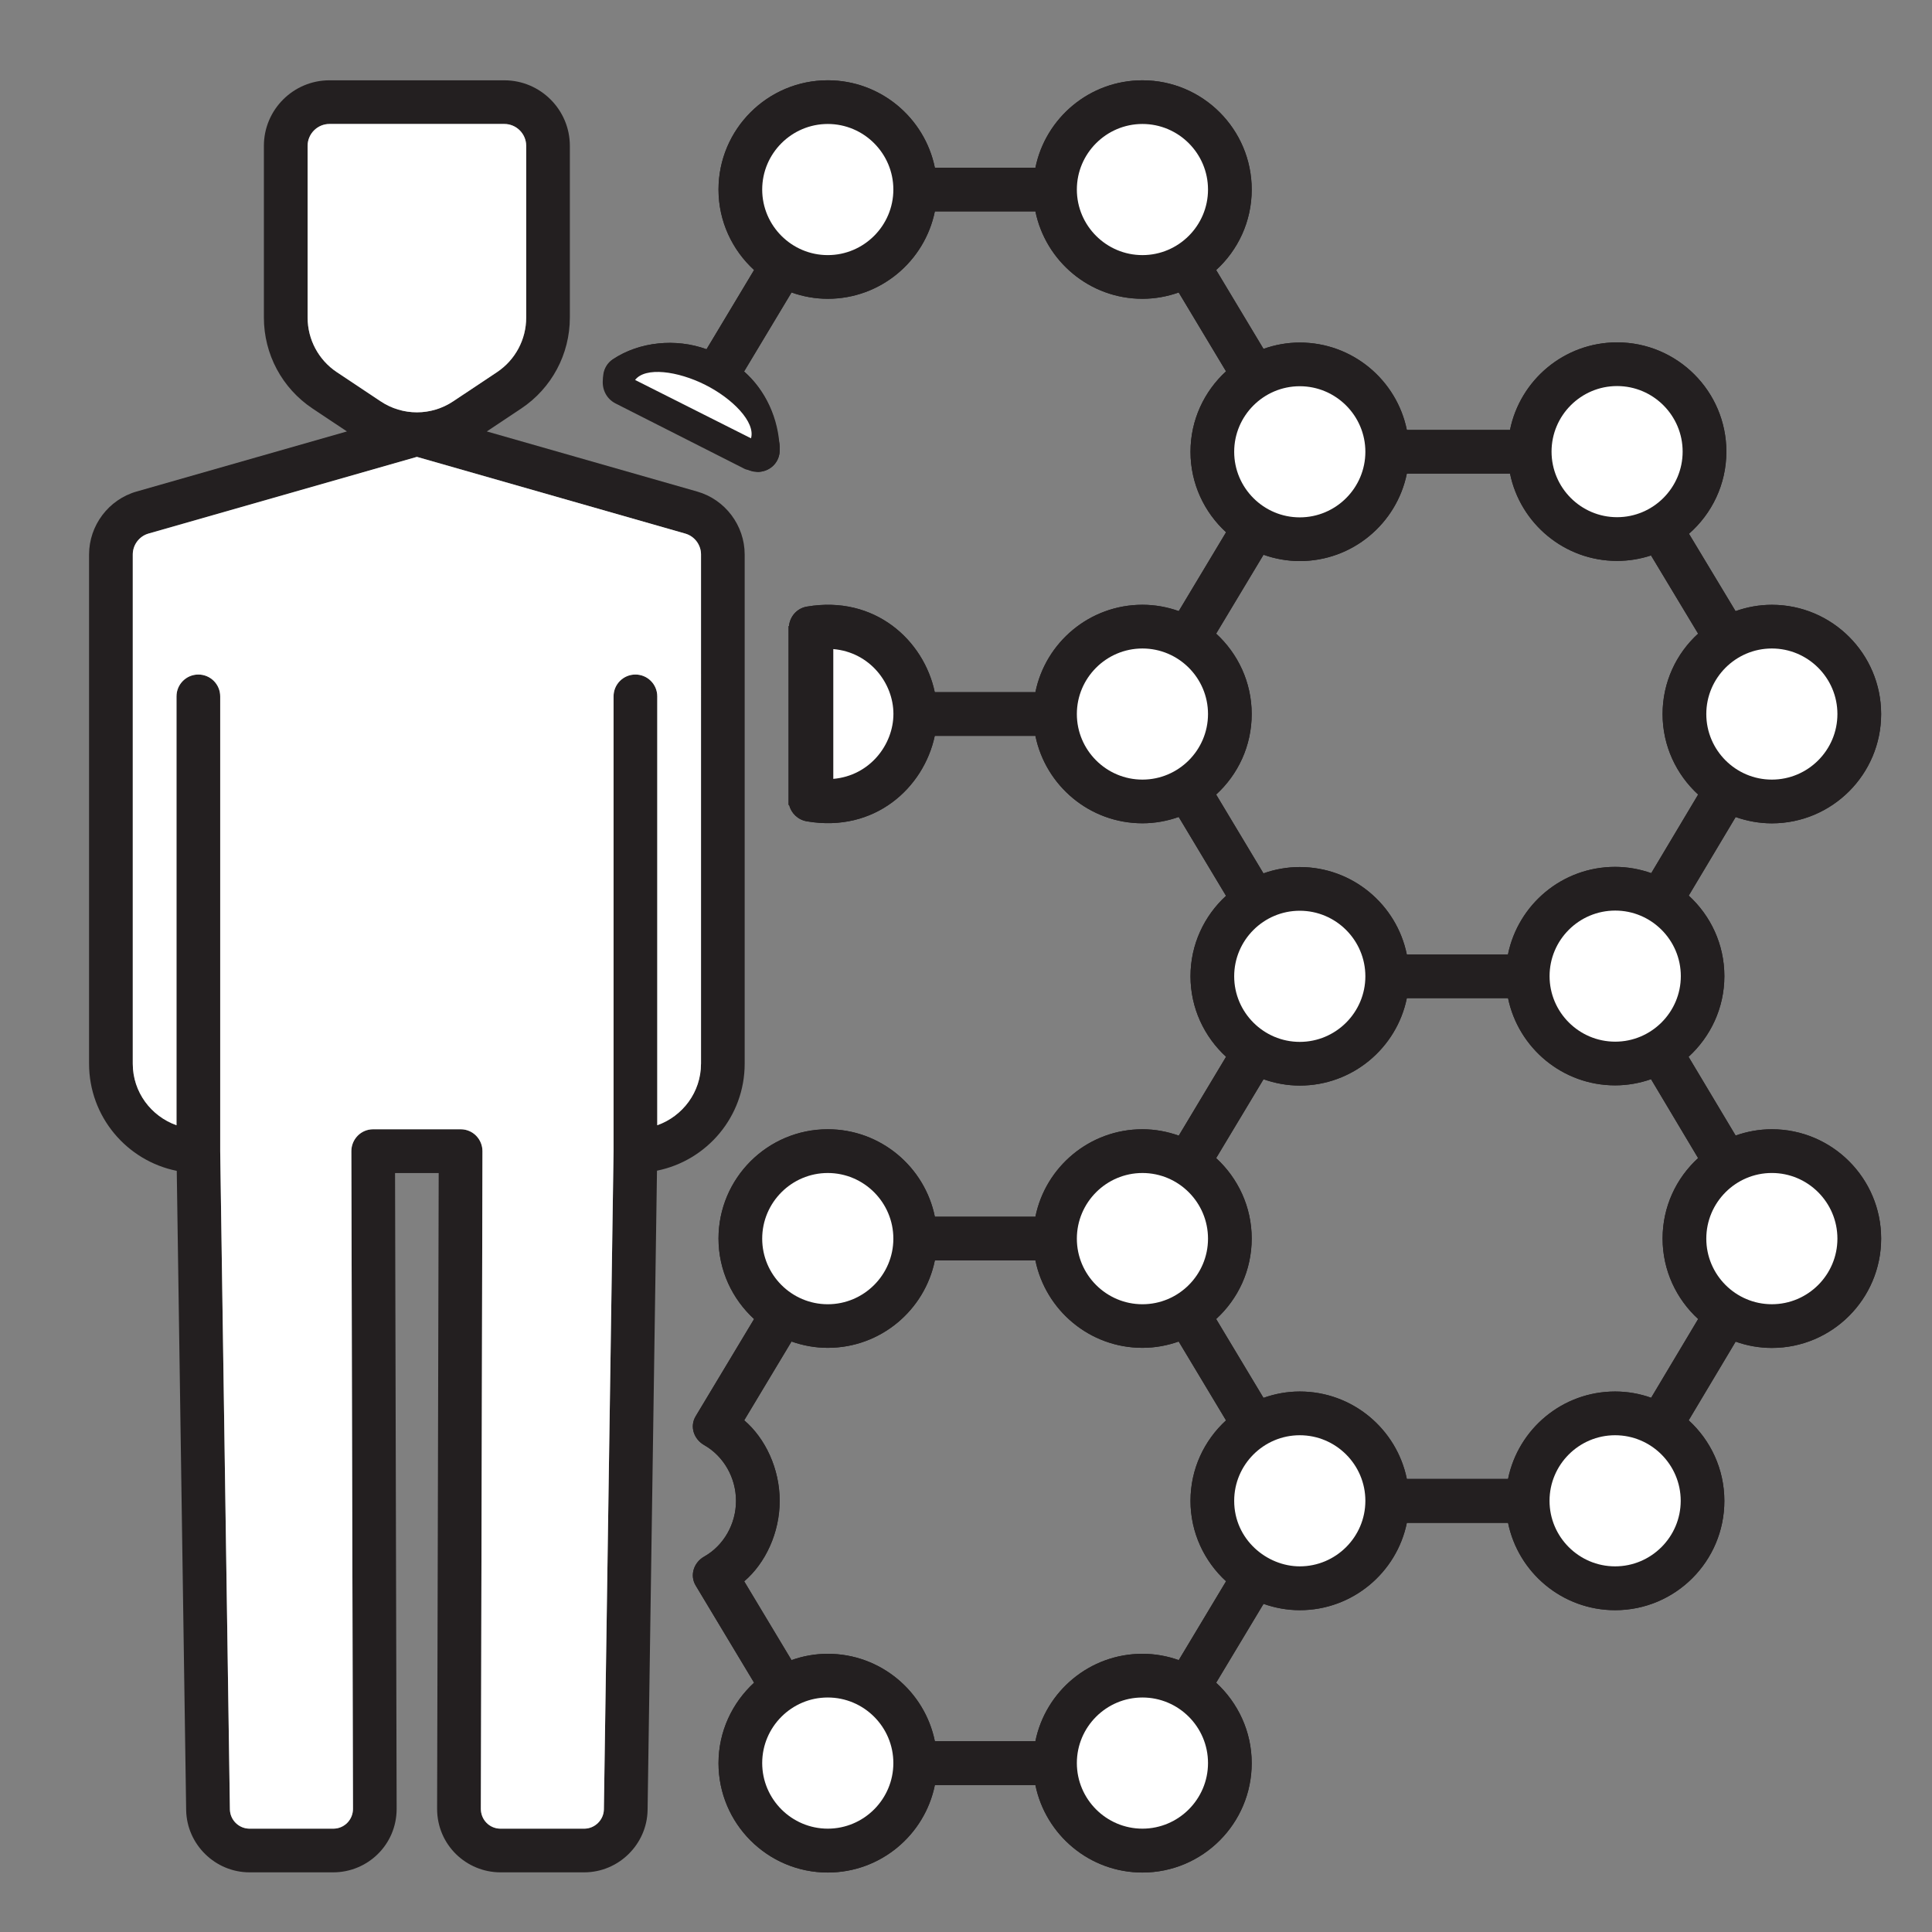
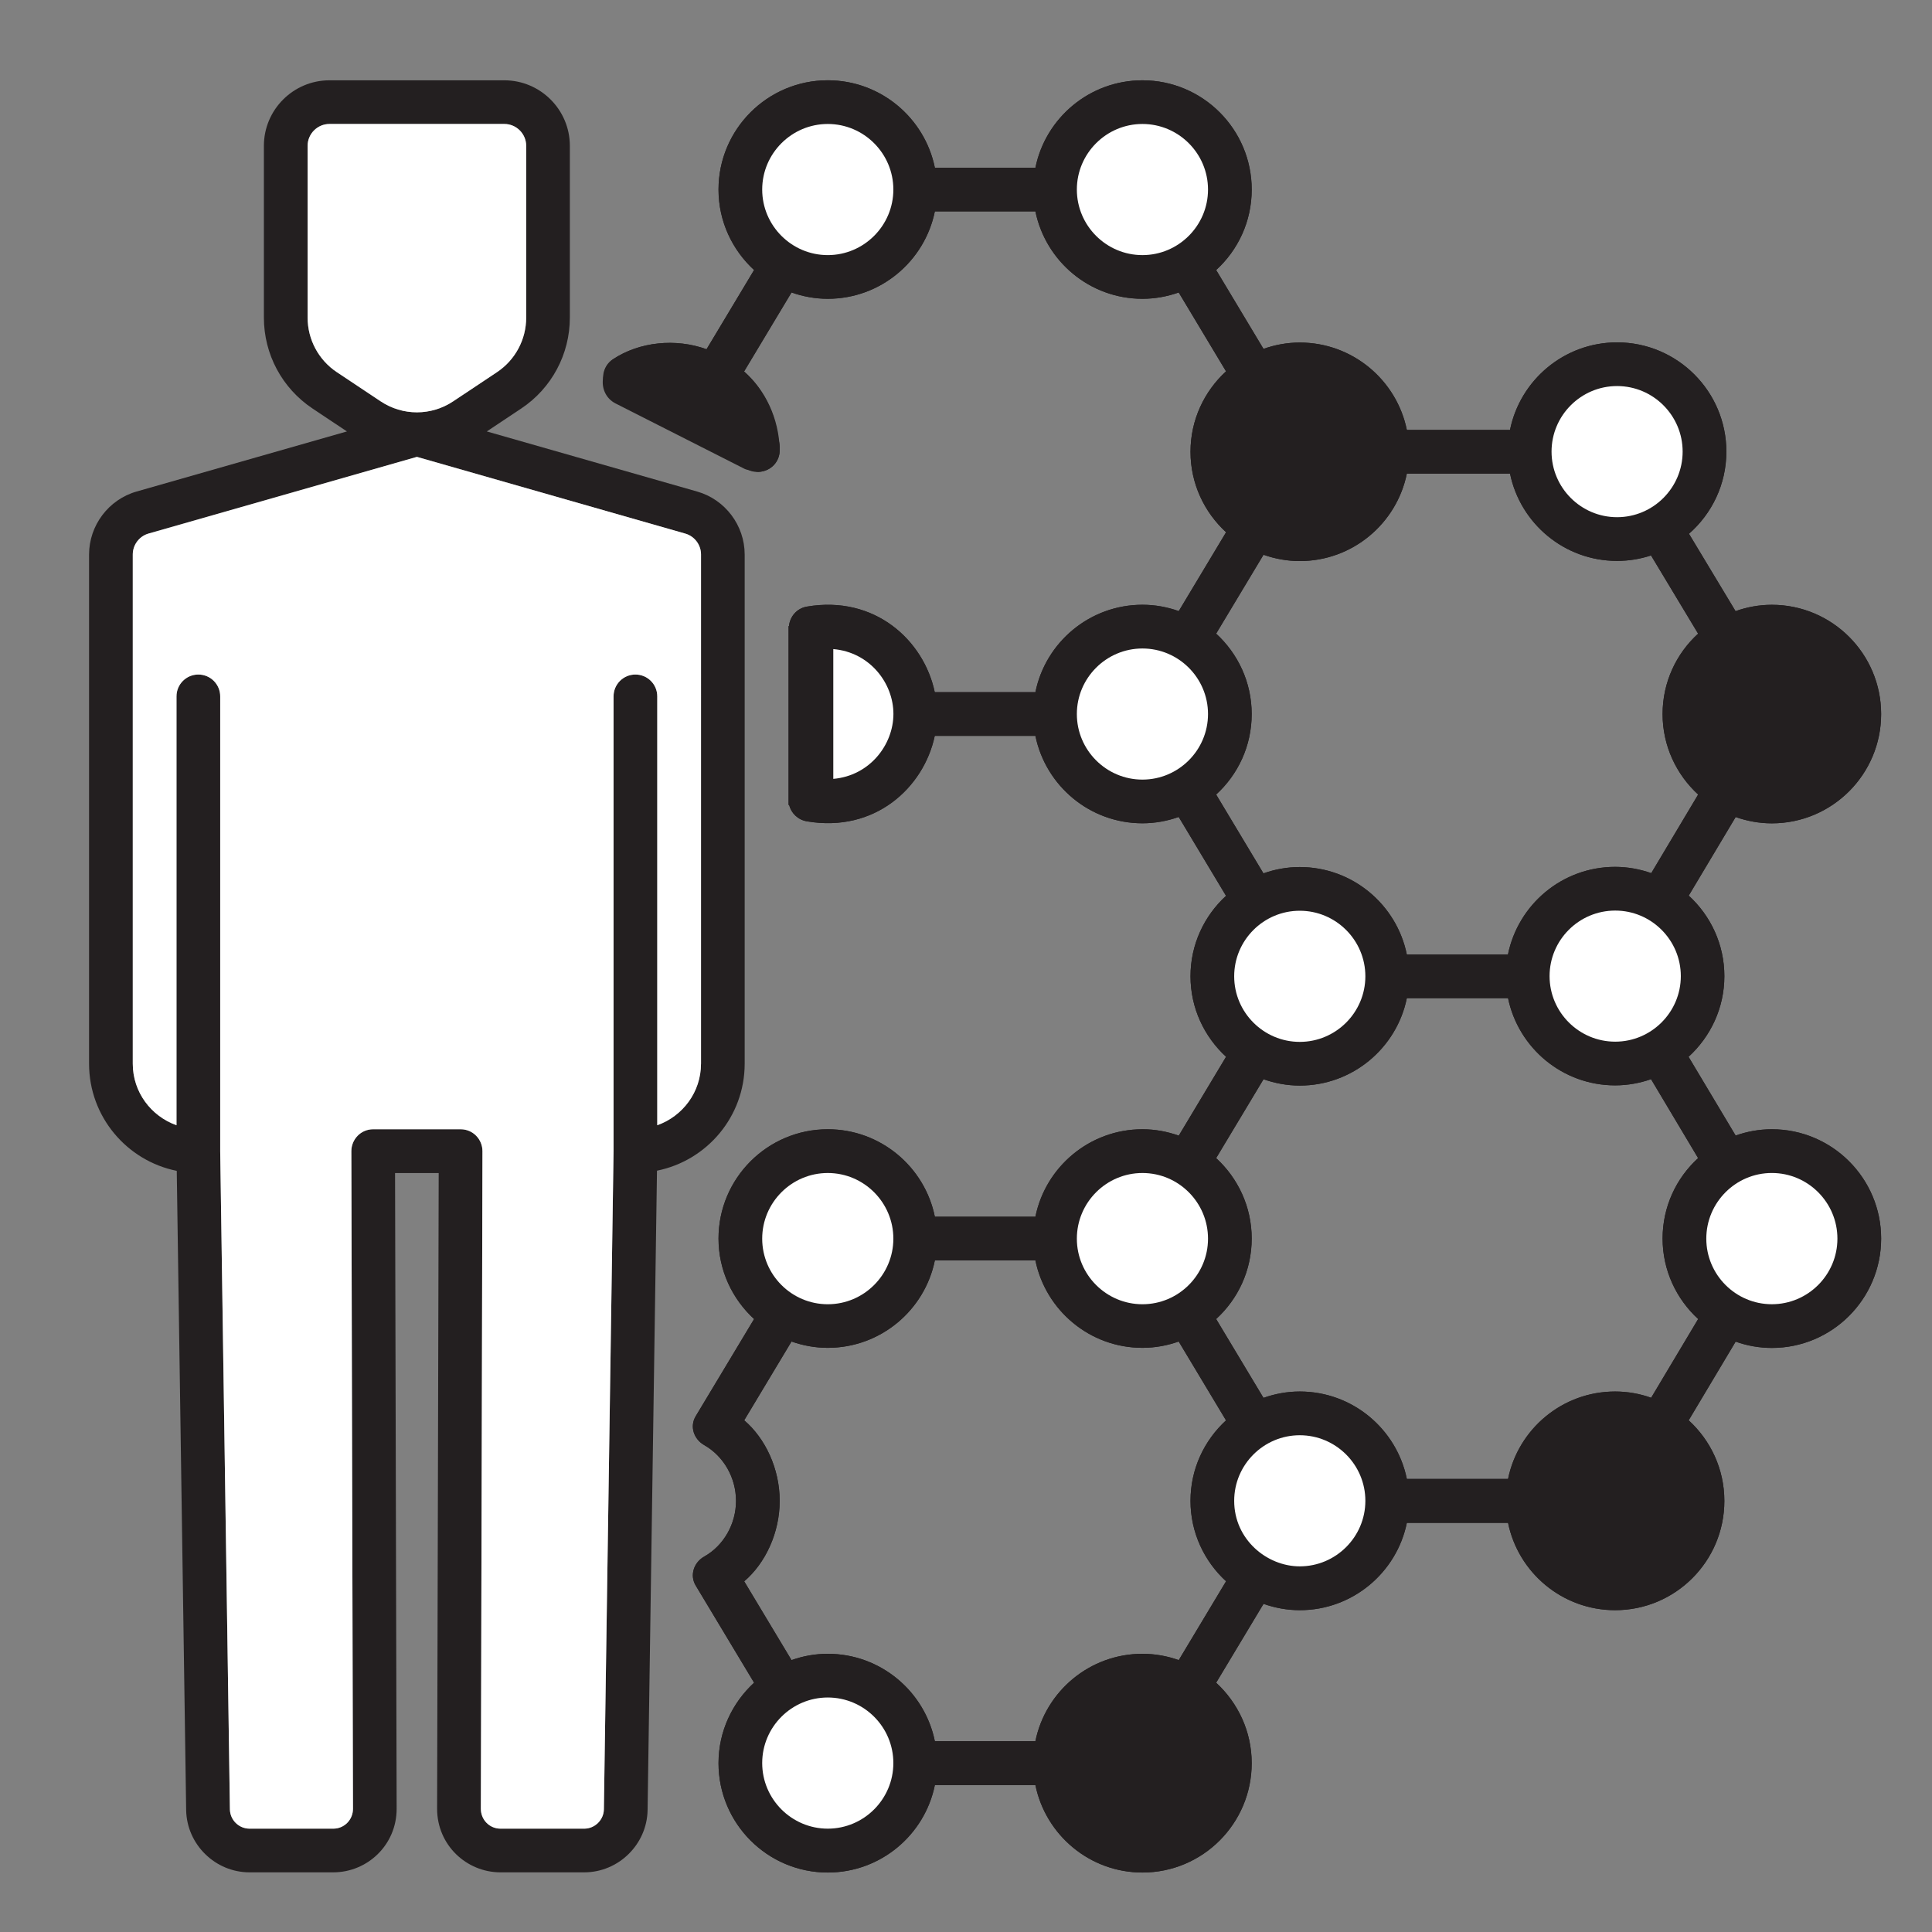
<svg xmlns="http://www.w3.org/2000/svg" version="1.1" id="Layer_1" x="0px" y="0px" width="90px" height="90px" viewBox="0 0 90 90" enable-background="new 0 0 90 90" xml:space="preserve">
  <rect x="0" y="0" width="90" height="90" fill="#808080" stroke="none" />
  <path fill="#231F20" d="M82.54,52.605c-0.592,0-1.159,0.106-1.687,0.293L78.66,49.23c1.023-0.937,1.668-2.271,1.668-3.758  c0-1.486-0.643-2.82-1.66-3.751l2.186-3.66c0.529,0.186,1.094,0.293,1.686,0.293c2.809,0,5.091-2.283,5.091-5.09  c0-2.807-2.282-5.09-5.091-5.09c-0.594,0-1.161,0.107-1.691,0.295l-2.17-3.604c1.066-0.934,1.742-2.3,1.742-3.826  c0-2.808-2.283-5.09-5.091-5.09c-2.461,0-4.519,1.755-4.988,4.08h-4.805c-0.472-2.321-2.529-4.072-4.988-4.072  c-0.593,0-1.161,0.107-1.69,0.295l-2.205-3.673c1.02-0.931,1.656-2.264,1.656-3.748c0-2.808-2.281-5.09-5.09-5.09  c-2.459,0-4.516,1.751-4.986,4.072h-4.684C43.076,5.491,41.02,3.74,38.561,3.74c-2.808,0-5.09,2.282-5.09,5.09  c0,1.484,0.642,2.817,1.657,3.748l-2.215,3.691c-1.436-0.521-3.132-0.352-4.365,0.471c-0.469,0.313-0.593,0.946-0.283,1.411  c0.314,0.469,0.952,0.585,1.412,0.283c1.953-1.282,4.632,0.359,4.61,2.564c-0.007,0.549,0.469,1.015,1.049,0.986  c0.581-0.028,1.002-0.485,0.986-1.05c-0.044-1.456-0.668-2.756-1.66-3.628l2.21-3.681c0.529,0.187,1.095,0.294,1.689,0.294  c2.459,0,4.516-1.751,4.988-4.072h4.684c0.476,2.321,2.527,4.072,4.986,4.072c0.594,0,1.16-0.107,1.689-0.294l2.205,3.674  c-1.016,0.931-1.655,2.264-1.655,3.747c0,1.484,0.642,2.817,1.657,3.749l-2.204,3.673c-0.531-0.188-1.099-0.295-1.692-0.295  c-2.459,0-4.516,1.751-4.986,4.072h-4.688c-0.508-2.412-2.788-4.527-5.959-3.986c-0.466,0.08-0.789,0.463-0.833,0.908h-0.018V37.5  h0.026c0.096,0.382,0.411,0.691,0.825,0.761c3.17,0.541,5.448-1.571,5.959-3.981h4.688c0.476,2.321,2.527,4.072,4.986,4.072  c0.594,0,1.16-0.107,1.689-0.294l2.205,3.674c-1.016,0.931-1.655,2.263-1.655,3.747s0.642,2.818,1.657,3.75l-2.204,3.674  c-0.531-0.188-1.099-0.297-1.692-0.297c-2.459,0-4.516,1.752-4.986,4.074h-4.684c-0.472-2.322-2.528-4.074-4.988-4.074  c-2.808,0-5.09,2.283-5.09,5.09c0,1.486,0.642,2.818,1.657,3.75l-2.721,4.529c-0.288,0.48-0.084,1.071,0.402,1.346  c0.907,0.519,1.477,1.521,1.477,2.598c0,1.068-0.57,2.078-1.477,2.59c-0.486,0.271-0.689,0.867-0.402,1.35l2.721,4.528  c-1.016,0.935-1.657,2.269-1.657,3.748c0,2.812,2.282,5.095,5.09,5.095c2.459,0,4.516-1.75,4.988-4.072h4.684  c0.476,2.322,2.527,4.072,4.986,4.072c2.809,0,5.09-2.283,5.09-5.095c0-1.479-0.641-2.812-1.656-3.747l2.207-3.674  c0.529,0.188,1.101,0.295,1.688,0.295c2.459,0,4.517-1.752,4.988-4.068h4.715c0.472,2.316,2.526,4.068,4.988,4.068  c2.808,0,5.088-2.279,5.088-5.09c0-1.486-0.642-2.822-1.662-3.755l2.188-3.665c0.525,0.188,1.095,0.293,1.687,0.293  c2.808,0,5.091-2.283,5.091-5.096C87.631,54.889,85.348,52.605,82.54,52.605z M38.561,11.884c-1.683,0-3.055-1.372-3.055-3.054  s1.372-3.055,3.055-3.055s3.055,1.373,3.055,3.055S40.243,11.884,38.561,11.884z M53.219,11.884c-1.683,0-3.055-1.372-3.055-3.054  s1.372-3.055,3.055-3.055c1.684,0,3.055,1.373,3.055,3.055S54.9,11.884,53.219,11.884z M38.818,36.283v-6.046  c1.7,0.145,2.801,1.587,2.801,3.02C41.619,34.69,40.518,36.136,38.818,36.283z M82.539,30.209c1.684,0,3.055,1.373,3.055,3.054  c0,1.683-1.371,3.054-3.055,3.054c-1.682,0-3.053-1.371-3.053-3.054C79.486,31.581,80.857,30.209,82.539,30.209z M75.329,17.984  c1.685,0,3.055,1.372,3.055,3.054s-1.37,3.055-3.055,3.055c-1.683,0-3.052-1.373-3.052-3.055S73.646,17.984,75.329,17.984z   M60.548,17.992c1.683,0,3.056,1.373,3.056,3.054c0,1.683-1.373,3.055-3.056,3.055s-3.055-1.372-3.055-3.055  C57.493,19.365,58.865,17.992,60.548,17.992z M53.219,36.317c-1.683,0-3.055-1.372-3.055-3.054c0-1.682,1.372-3.054,3.055-3.054  c1.684,0,3.055,1.373,3.055,3.054C56.273,34.946,54.9,36.317,53.219,36.317z M56.652,37.013c1.02-0.932,1.656-2.265,1.656-3.749  c0-1.483-0.641-2.815-1.656-3.747l2.207-3.674c0.529,0.187,1.101,0.294,1.688,0.294c2.459,0,4.517-1.751,4.988-4.072h4.808  c0.475,2.317,2.53,4.064,4.985,4.064c0.554,0,1.085-0.091,1.583-0.254l2.193,3.643c-1.021,0.931-1.655,2.264-1.655,3.746  c0,1.484,0.642,2.817,1.657,3.749l-2.185,3.661c-0.53-0.186-1.096-0.292-1.685-0.292c-2.463,0-4.518,1.755-4.99,4.08h-4.712  c-0.472-2.321-2.529-4.072-4.988-4.072c-0.593,0-1.161,0.107-1.69,0.295L56.652,37.013z M78.299,45.472  c0,1.682-1.374,3.053-3.055,3.053c-1.689,0-3.059-1.371-3.059-3.053c0-1.683,1.369-3.054,3.059-3.054  C76.925,42.418,78.299,43.79,78.299,45.472z M63.604,45.48c0,1.682-1.373,3.055-3.056,3.055s-3.055-1.373-3.055-3.055  c0-1.683,1.372-3.054,3.055-3.054S63.604,43.797,63.604,45.48z M53.219,54.643c1.684,0,3.055,1.373,3.055,3.059  c0,1.683-1.371,3.055-3.055,3.055c-1.683,0-3.055-1.372-3.055-3.055C50.164,56.016,51.536,54.643,53.219,54.643z M38.561,54.643  c1.683,0,3.055,1.373,3.055,3.059c0,1.683-1.372,3.055-3.055,3.055s-3.055-1.372-3.055-3.055  C35.506,56.016,36.878,54.643,38.561,54.643z M38.561,85.186c-1.683,0-3.055-1.373-3.055-3.056s1.372-3.054,3.055-3.054  s3.055,1.371,3.055,3.054S40.243,85.186,38.561,85.186z M53.219,85.186c-1.683,0-3.055-1.373-3.055-3.056s1.372-3.054,3.055-3.054  c1.684,0,3.055,1.371,3.055,3.054S54.9,85.186,53.219,85.186z M54.911,77.334c-0.531-0.188-1.099-0.294-1.692-0.294  c-2.459,0-4.516,1.751-4.986,4.071h-4.684c-0.472-2.32-2.528-4.071-4.988-4.071c-0.594,0-1.16,0.106-1.689,0.294l-2.204-3.67  c0.989-0.844,1.653-2.262,1.653-3.75c0-1.489-0.664-2.906-1.653-3.751l2.204-3.67c0.529,0.187,1.095,0.294,1.689,0.294  c2.459,0,4.516-1.751,4.988-4.072h4.684c0.476,2.321,2.527,4.072,4.986,4.072c0.594,0,1.16-0.107,1.689-0.294l2.205,3.674  c-1.016,0.931-1.655,2.263-1.655,3.747c0,1.482,0.642,2.816,1.657,3.748L54.911,77.334z M60.548,72.967  c-1.53,0-3.055-1.251-3.055-3.053c0-1.684,1.372-3.055,3.055-3.055s3.056,1.371,3.056,3.055  C63.604,71.596,62.23,72.967,60.548,72.967z M75.238,72.967c-1.684,0-3.055-1.371-3.055-3.053c0-1.684,1.371-3.055,3.055-3.055  c1.682,0,3.056,1.371,3.056,3.055C78.294,71.596,76.92,72.967,75.238,72.967z M76.917,65.113c-0.526-0.188-1.09-0.291-1.679-0.291  c-2.461,0-4.516,1.752-4.987,4.072h-4.715c-0.472-2.32-2.529-4.072-4.988-4.072c-0.593,0-1.161,0.107-1.69,0.296l-2.205-3.673  c1.02-0.932,1.656-2.264,1.656-3.75c0-1.481-0.641-2.813-1.656-3.746l2.207-3.674c0.529,0.188,1.101,0.295,1.688,0.295  c2.459,0,4.517-1.752,4.988-4.072h4.715c0.478,2.316,2.532,4.062,4.987,4.062c0.587,0,1.146-0.104,1.674-0.287l2.193,3.676  c-1.021,0.931-1.655,2.265-1.655,3.746c0,1.486,0.642,2.818,1.657,3.75L76.917,65.113z M82.539,60.756  c-1.682,0-3.053-1.372-3.053-3.055c0-1.686,1.371-3.059,3.053-3.059c1.684,0,3.055,1.373,3.055,3.059  C85.594,59.384,84.223,60.756,82.539,60.756z" />
  <path fill="#231F20" d="M34.69,49.552V25.831c0-1.355-0.91-2.563-2.214-2.933l-9.799-2.8l1.603-1.067  c1.419-0.946,2.266-2.531,2.266-4.236v-8c0-1.685-1.372-3.054-3.054-3.054h-8.145c-1.683,0-3.054,1.37-3.054,3.054v8  c0,1.705,0.847,3.29,2.267,4.236l1.601,1.067l-9.797,2.799c-1.304,0.371-2.215,1.579-2.215,2.935v23.721  c0,2.465,1.758,4.522,4.085,4.99l0.438,29.783c0.03,1.597,1.354,2.895,2.953,2.895h3.897c1.589,0,2.955-1.271,2.955-2.962  l-0.074-29.614h2.033l-0.074,29.614c0,1.689,1.366,2.962,2.955,2.962h3.897c1.598,0,2.923-1.298,2.953-2.895l0.438-29.791  C32.933,54.066,34.69,52.016,34.69,49.552z M15.69,17.336c-0.851-0.568-1.36-1.519-1.36-2.542v-8c0-0.561,0.458-1.019,1.019-1.019  h8.145c0.561,0,1.018,0.458,1.018,1.019v8c0,1.023-0.509,1.974-1.36,2.542l-2.036,1.356c-1.026,0.688-2.363,0.688-3.389,0  L15.69,17.336z M32.656,49.552h-0.001c0,1.326-0.855,2.446-2.037,2.866V32.44c0-0.563-0.455-1.018-1.018-1.018  s-1.018,0.455-1.018,1.018v21.185L28.131,84.29c-0.009,0.489-0.419,0.896-0.916,0.896h-3.897c-0.52,0-0.918-0.418-0.918-0.924  l0.075-30.636c0-0.544-0.433-1.021-1.018-1.021h-4.072c-0.584,0-1.018,0.477-1.018,1.021l0.076,30.636  c0,0.506-0.4,0.924-0.919,0.924h-3.897c-0.498,0-0.907-0.4-0.917-0.896l-0.452-30.665V32.44c0-0.563-0.455-1.018-1.018-1.018  c-0.563,0-1.018,0.455-1.018,1.018v19.978c-1.182-0.42-2.037-1.54-2.037-2.866V25.831c0-0.451,0.302-0.853,0.736-0.976l12.5-3.572  l12.499,3.573c0.434,0.122,0.736,0.523,0.736,0.975V49.552z" />
  <path fill="#231F20" d="M87.631,57.695c0,2.812-2.283,5.096-5.091,5.096c-0.592,0-1.161-0.105-1.687-0.293l-2.188,3.665  c1.021,0.933,1.662,2.269,1.662,3.755c0,2.811-2.28,5.09-5.088,5.09c-2.462,0-4.517-1.752-4.988-4.068h-4.715  c-0.472,2.316-2.529,4.068-4.988,4.068c-0.588,0-1.159-0.107-1.688-0.295l-2.207,3.674c1.016,0.936,1.656,2.268,1.656,3.747  c0,2.812-2.281,5.095-5.09,5.095c-2.459,0-4.511-1.75-4.986-4.072h-4.684c-0.472,2.322-2.529,4.072-4.988,4.072  c-2.808,0-5.09-2.283-5.09-5.095c0-1.479,0.641-2.813,1.657-3.748l-2.721-4.528c-0.287-0.482-0.084-1.078,0.402-1.35  c0.907-0.512,1.477-1.521,1.477-2.59c0-1.076-0.57-2.079-1.477-2.598c-0.486-0.274-0.69-0.865-0.402-1.346l2.721-4.529  c-1.015-0.932-1.657-2.264-1.657-3.75c0-2.807,2.282-5.09,5.09-5.09c2.46,0,4.516,1.752,4.988,4.074h4.684  c0.471-2.322,2.527-4.074,4.986-4.074c0.594,0,1.161,0.109,1.692,0.297l2.204-3.674c-1.016-0.932-1.657-2.266-1.657-3.75  s0.64-2.816,1.655-3.747l-2.205-3.674c-0.529,0.187-1.096,0.294-1.689,0.294c-2.459,0-4.511-1.751-4.986-4.072h-4.688  c-0.511,2.41-2.789,4.522-5.959,3.981c-0.414-0.07-0.729-0.379-0.825-0.761h-0.026v-8.333h0.018  c0.044-0.445,0.368-0.829,0.833-0.908c3.171-0.541,5.451,1.574,5.959,3.986h4.688c0.471-2.321,2.527-4.072,4.986-4.072  c0.594,0,1.161,0.107,1.692,0.295l2.204-3.673c-1.016-0.932-1.657-2.265-1.657-3.749c0-1.483,0.64-2.816,1.655-3.747l-2.205-3.674  c-0.529,0.187-1.096,0.294-1.689,0.294c-2.459,0-4.511-1.751-4.986-4.072h-4.684c-0.472,2.321-2.529,4.072-4.988,4.072  c-0.594,0-1.16-0.107-1.689-0.294l-2.21,3.681c0.885,0.778,1.451,1.905,1.6,3.17c0.051,0.146,0.073,0.301,0.06,0.458  c0.016,0.565-0.405,1.021-0.986,1.049c-0.055,0.003-0.103-0.019-0.156-0.024c-0.063-0.001-0.124-0.018-0.187-0.03  c-0.03-0.009-0.06-0.013-0.088-0.024c-0.071-0.02-0.143-0.024-0.21-0.058l-6.021-3.052c-0.479-0.242-0.687-0.778-0.56-1.276  c0.021-0.304,0.161-0.596,0.434-0.778c1.233-0.823,2.929-0.992,4.365-0.471l2.215-3.691c-1.015-0.931-1.657-2.264-1.657-3.748  c0-2.808,2.282-5.09,5.09-5.09c2.459,0,4.515,1.751,4.988,4.073h4.684c0.471-2.321,2.527-4.072,4.986-4.072  c2.809,0,5.09,2.282,5.09,5.09c0,1.484-0.637,2.817-1.656,3.748l2.205,3.673c0.529-0.188,1.098-0.295,1.69-0.295  c2.459,0,4.517,1.751,4.988,4.072h4.805c0.47-2.325,2.527-4.08,4.988-4.08c2.808,0,5.091,2.282,5.091,5.09  c0,1.526-0.676,2.892-1.742,3.826l2.17,3.604c0.53-0.188,1.098-0.295,1.691-0.295c2.809,0,5.091,2.283,5.091,5.09  c0,2.807-2.282,5.09-5.091,5.09c-0.592,0-1.156-0.107-1.686-0.293l-2.186,3.66c1.018,0.931,1.66,2.265,1.66,3.751  c0,1.487-0.645,2.822-1.668,3.758l2.193,3.668c0.527-0.187,1.095-0.293,1.687-0.293C85.348,52.605,87.631,54.889,87.631,57.695z   M58.857,40.685c0.529-0.188,1.098-0.295,1.69-0.295c2.459,0,4.517,1.751,4.988,4.072h4.712c0.473-2.325,2.527-4.08,4.99-4.08  c0.589,0,1.154,0.106,1.685,0.292l2.185-3.661c-1.016-0.932-1.657-2.265-1.657-3.749c0-1.482,0.635-2.815,1.655-3.746l-2.193-3.643  c-0.498,0.163-1.029,0.254-1.583,0.254c-2.455,0-4.511-1.747-4.985-4.064h-4.808c-0.472,2.321-2.529,4.072-4.988,4.072  c-0.588,0-1.159-0.107-1.688-0.294l-2.207,3.674c1.016,0.932,1.656,2.264,1.656,3.747c0,1.484-0.637,2.817-1.656,3.749  L58.857,40.685z M57.115,73.662c-1.016-0.932-1.657-2.266-1.657-3.748c0-1.484,0.64-2.816,1.655-3.747l-2.205-3.674  c-0.529,0.187-1.096,0.294-1.689,0.294c-2.459,0-4.511-1.751-4.986-4.072h-4.684c-0.472,2.321-2.529,4.072-4.988,4.072  c-0.594,0-1.16-0.107-1.689-0.294l-2.204,3.67c0.989,0.845,1.653,2.262,1.653,3.751c0,1.488-0.664,2.906-1.653,3.75l2.204,3.67  c0.529-0.188,1.095-0.294,1.689-0.294c2.46,0,4.516,1.751,4.988,4.071h4.684c0.471-2.32,2.527-4.071,4.986-4.071  c0.594,0,1.161,0.106,1.692,0.294L57.115,73.662z M79.107,61.445c-1.016-0.932-1.657-2.264-1.657-3.75  c0-1.481,0.635-2.815,1.655-3.746l-2.193-3.676c-0.528,0.183-1.087,0.287-1.674,0.287c-2.455,0-4.51-1.746-4.987-4.062h-4.715  c-0.472,2.32-2.529,4.072-4.988,4.072c-0.588,0-1.159-0.107-1.688-0.295l-2.207,3.674c1.016,0.933,1.656,2.265,1.656,3.746  c0,1.486-0.637,2.818-1.656,3.75l2.205,3.673c0.529-0.188,1.098-0.296,1.69-0.296c2.459,0,4.517,1.752,4.988,4.072h4.715  c0.472-2.32,2.526-4.072,4.987-4.072c0.589,0,1.152,0.103,1.679,0.291L79.107,61.445z" />
  <g>
    <path fill="#FFFFFF" d="M63.604,45.48c0,1.682-1.373,3.055-3.056,3.055s-3.055-1.373-3.055-3.055c0-1.683,1.372-3.054,3.055-3.054   S63.604,43.797,63.604,45.48z" />
    <path fill="#FFFFFF" d="M53.219,54.643c1.684,0,3.055,1.373,3.055,3.059c0,1.683-1.371,3.055-3.055,3.055   c-1.683,0-3.055-1.372-3.055-3.055C50.164,56.016,51.536,54.643,53.219,54.643z" />
    <path fill="#FFFFFF" d="M38.561,11.884c-1.683,0-3.055-1.372-3.055-3.054s1.372-3.055,3.055-3.055s3.055,1.373,3.055,3.055   S40.243,11.884,38.561,11.884z" />
    <path fill="#FFFFFF" d="M53.219,11.884c-1.683,0-3.055-1.372-3.055-3.054s1.372-3.055,3.055-3.055c1.684,0,3.055,1.373,3.055,3.055   S54.9,11.884,53.219,11.884z" />
    <path fill="#FFFFFF" d="M38.818,36.283v-6.046c1.7,0.145,2.801,1.587,2.801,3.02C41.619,34.69,40.518,36.136,38.818,36.283z" />
-     <path fill="#FFFFFF" d="M34.985,20.418l-5.4-2.718c0.475-0.621,1.987-0.417,3.267,0.227S35.2,19.666,34.985,20.418z" />
-     <path fill="#FFFFFF" d="M82.539,30.209c1.684,0,3.055,1.373,3.055,3.054c0,1.683-1.371,3.054-3.055,3.054   c-1.682,0-3.053-1.371-3.053-3.054C79.486,31.581,80.857,30.209,82.539,30.209z" />
    <path fill="#FFFFFF" d="M75.329,17.984c1.685,0,3.055,1.372,3.055,3.054s-1.37,3.055-3.055,3.055c-1.683,0-3.052-1.373-3.052-3.055   S73.646,17.984,75.329,17.984z" />
-     <path fill="#FFFFFF" d="M60.548,17.992c1.683,0,3.056,1.373,3.056,3.054c0,1.683-1.373,3.055-3.056,3.055s-3.055-1.372-3.055-3.055   C57.493,19.365,58.865,17.992,60.548,17.992z" />
    <path fill="#FFFFFF" d="M53.219,36.317c-1.683,0-3.055-1.372-3.055-3.054c0-1.682,1.372-3.054,3.055-3.054   c1.684,0,3.055,1.373,3.055,3.054C56.273,34.946,54.9,36.317,53.219,36.317z" />
    <path fill="#FFFFFF" d="M78.299,45.472c0,1.682-1.374,3.053-3.055,3.053c-1.689,0-3.059-1.371-3.059-3.053   c0-1.683,1.369-3.054,3.059-3.054C76.925,42.418,78.299,43.79,78.299,45.472z" />
    <path fill="#FFFFFF" d="M38.561,54.643c1.683,0,3.055,1.373,3.055,3.059c0,1.683-1.372,3.055-3.055,3.055s-3.055-1.372-3.055-3.055   C35.506,56.016,36.878,54.643,38.561,54.643z" />
    <path fill="#FFFFFF" d="M38.561,85.186c-1.683,0-3.055-1.373-3.055-3.056s1.372-3.054,3.055-3.054s3.055,1.371,3.055,3.054   S40.243,85.186,38.561,85.186z" />
-     <path fill="#FFFFFF" d="M53.219,85.186c-1.683,0-3.055-1.373-3.055-3.056s1.372-3.054,3.055-3.054c1.684,0,3.055,1.371,3.055,3.054   S54.9,85.186,53.219,85.186z" />
    <path fill="#FFFFFF" d="M60.548,72.967c-1.53,0-3.055-1.251-3.055-3.053c0-1.684,1.372-3.055,3.055-3.055s3.056,1.371,3.056,3.055   C63.604,71.596,62.23,72.967,60.548,72.967z" />
-     <path fill="#FFFFFF" d="M75.238,72.967c-1.684,0-3.055-1.371-3.055-3.053c0-1.684,1.371-3.055,3.055-3.055   c1.682,0,3.056,1.371,3.056,3.055C78.294,71.596,76.92,72.967,75.238,72.967z" />
    <path fill="#FFFFFF" d="M82.539,60.756c-1.682,0-3.053-1.372-3.053-3.055c0-1.686,1.371-3.059,3.053-3.059   c1.684,0,3.055,1.373,3.055,3.059C85.594,59.384,84.223,60.756,82.539,60.756z" />
  </g>
  <path fill="#FFFFFF" d="M15.69,17.336c-0.851-0.568-1.36-1.519-1.36-2.542v-8c0-0.561,0.458-1.019,1.019-1.019h8.145  c0.561,0,1.018,0.458,1.018,1.019v8c0,1.023-0.509,1.974-1.36,2.542l-2.036,1.356c-1.026,0.688-2.363,0.688-3.389,0L15.69,17.336z" />
  <path fill="#FFFFFF" d="M32.656,49.552h-0.001c0,1.326-0.855,2.446-2.037,2.866V32.44c0-0.563-0.455-1.018-1.018-1.018  s-1.018,0.455-1.018,1.018v21.185L28.131,84.29c-0.009,0.489-0.419,0.896-0.916,0.896h-3.897c-0.52,0-0.918-0.418-0.918-0.924  l0.075-30.636c0-0.544-0.433-1.021-1.018-1.021h-4.072c-0.584,0-1.018,0.477-1.018,1.021l0.076,30.636  c0,0.506-0.4,0.924-0.919,0.924h-3.897c-0.498,0-0.907-0.4-0.917-0.896l-0.452-30.665V32.44c0-0.563-0.455-1.018-1.018-1.018  c-0.563,0-1.018,0.455-1.018,1.018v19.978c-1.182-0.42-2.037-1.54-2.037-2.866V25.831c0-0.451,0.302-0.853,0.736-0.976l12.5-3.572  l12.499,3.573c0.434,0.122,0.736,0.523,0.736,0.975V49.552z" />
</svg>